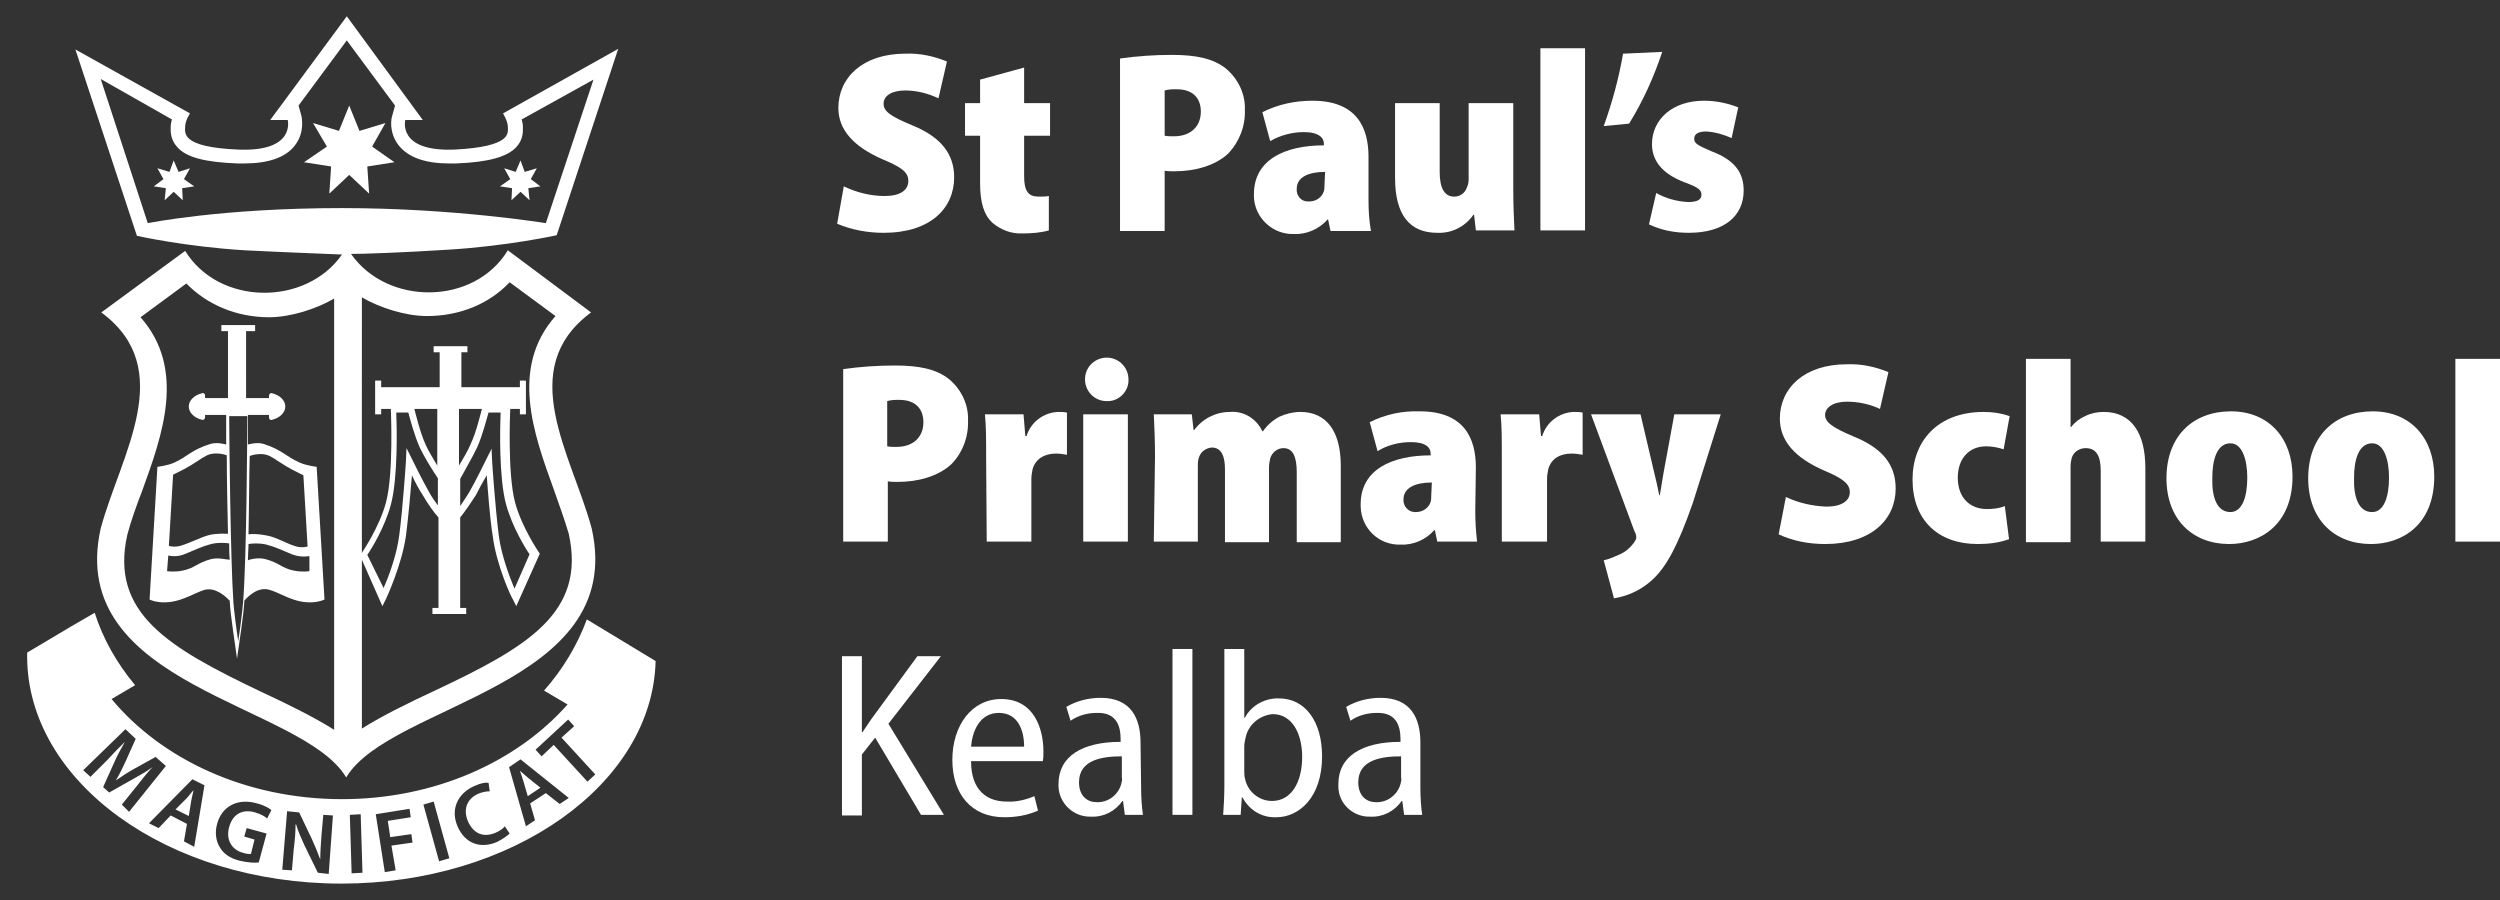
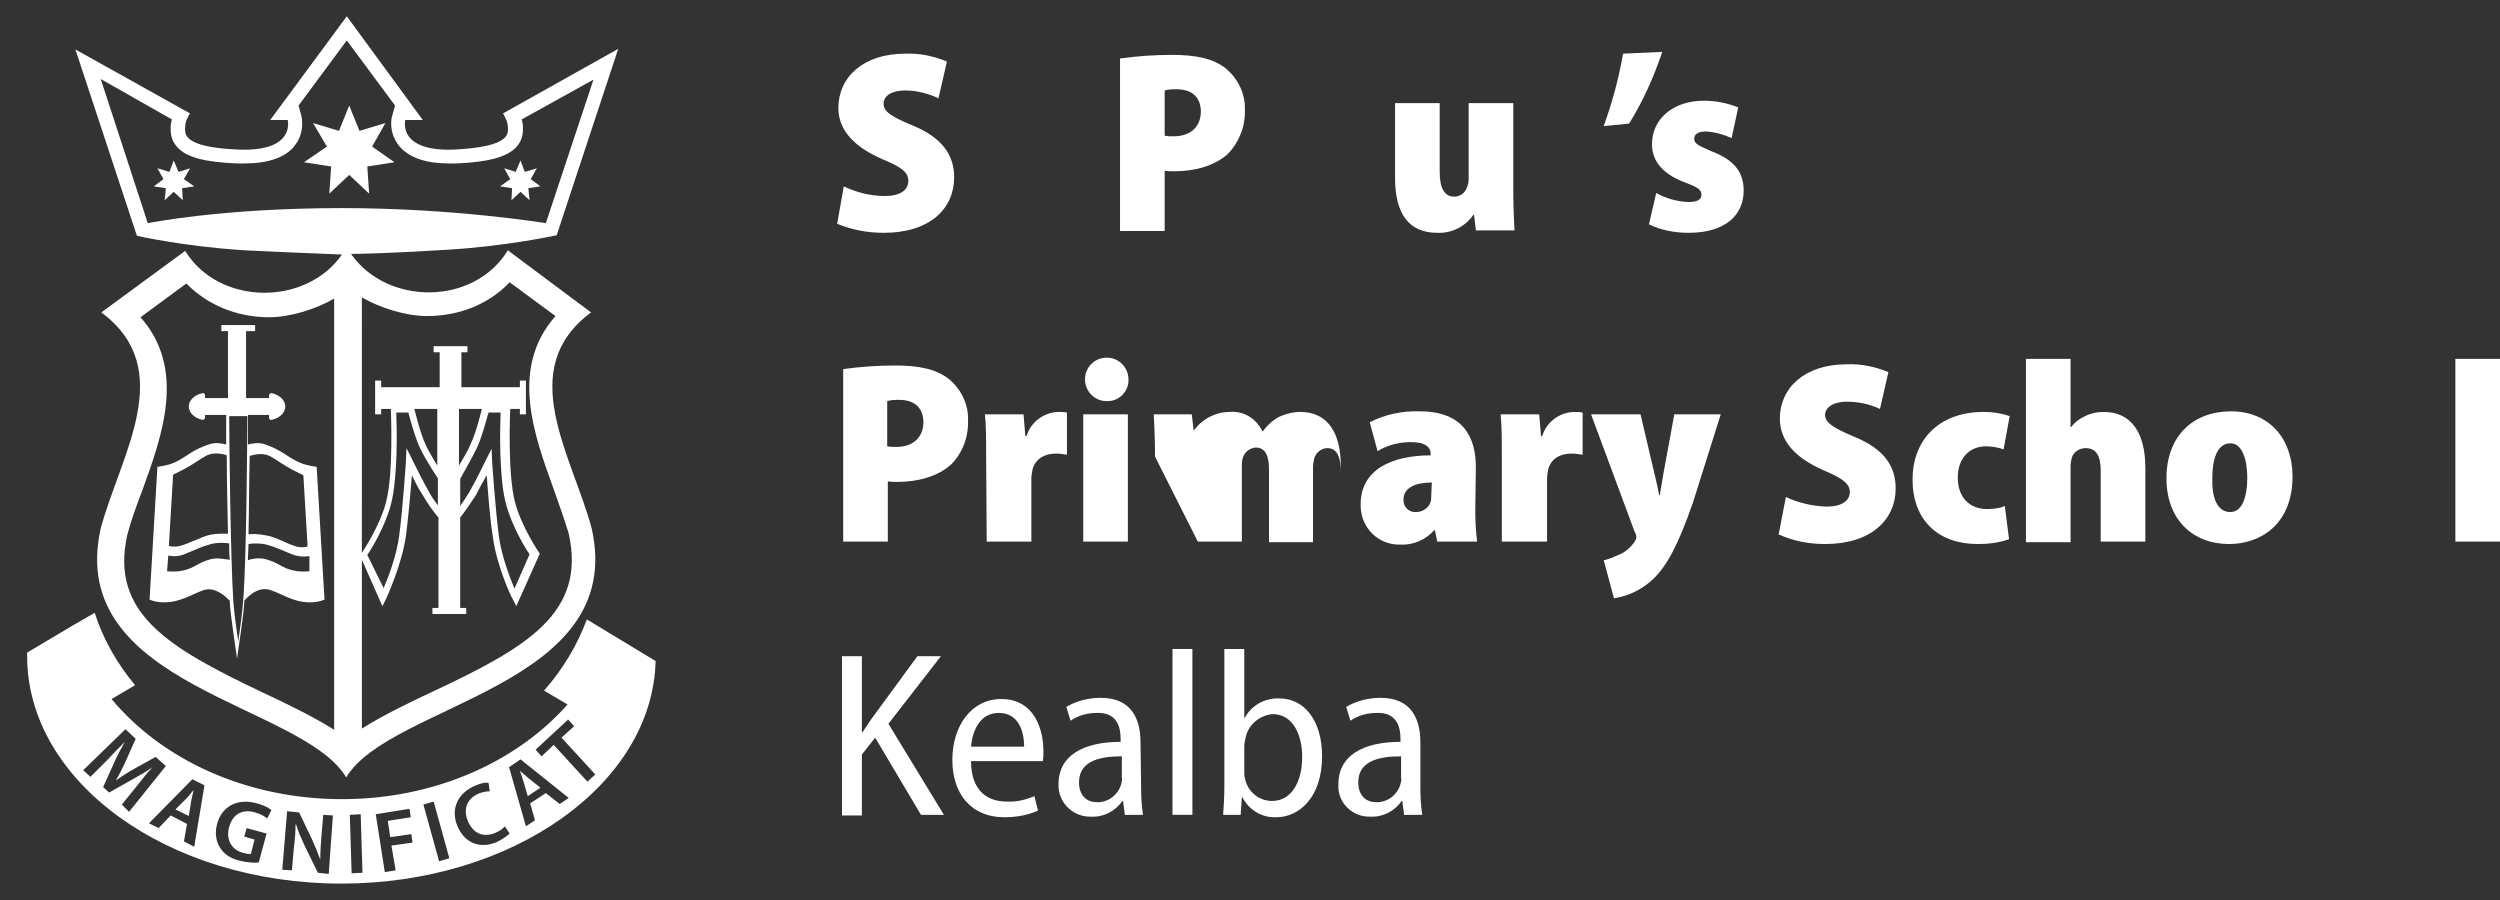
<svg xmlns="http://www.w3.org/2000/svg" version="1.1" id="Layer_1" x="0px" y="0px" viewBox="0 0 414.5 149.3" style="enable-background:new 0 0 414.5 149.3;" xml:space="preserve">
  <rect x="0" y="0" width="414.5" height="149.3" fill="#333333" stroke="none" />
  <style type="text/css">
	.st0{enable-background:new    ;}
	.st1{fill:#FFFFFF;}
	.st2{fill:#2D439C;}
	.st3{fill:url(#SVGID_1_);}
	.st4{fill:url(#SVGID_2_);}
	.st5{fill:url(#SVGID_3_);}
	.st6{fill:url(#SVGID_4_);}
	.st7{fill:url(#SVGID_5_);}
	.st8{fill:none;}
	.st9{fill:#2D439C;enable-background:new    ;}
	.st10{fill:url(#SVGID_6_);}
	.st11{fill:url(#SVGID_7_);}
	.st12{fill:url(#SVGID_8_);}
	.st13{fill:url(#SVGID_9_);}
	.st14{fill:url(#SVGID_10_);}
</style>
  <g class="st0">
    <path class="st1" d="M139.9,30.9c2.1,1,4.4,1.6,6.8,1.6c2.6,0,3.9-1,3.9-2.5s-1.2-2.3-4.3-3.6c-4.8-2.1-7.3-4.9-7.3-8.5   c0-5,4-9,11.1-9c2.4-0.1,4.7,0.4,6.9,1.3l-1.4,6.1c-1.7-0.8-3.6-1.3-5.5-1.3c-2.3,0-3.6,0.9-3.6,2.2s1.2,2.1,4.8,3.6   c4.9,2,6.9,4.9,6.9,8.6c0,5.1-3.9,9.2-11.7,9.2c-2.7,0-5.3-0.5-7.7-1.5L139.9,30.9z" />
-     <path class="st1" d="M169.8,11.2v5.9h4.3v5.4h-4.3v6.7c0,2.5,0.7,3.4,2.4,3.4c0.6,0,1.2,0,1.7-0.1v5.7c-1.4,0.4-2.9,0.5-4.4,0.5   c-1.8,0.1-3.6-0.6-5-1.8c-1.3-1.2-2-3.2-2-6.5v-7.9H160v-5.4h2.5v-3.9L169.8,11.2z" />
    <path class="st1" d="M185.7,9.7c2.8-0.4,5.7-0.6,8.6-0.6c4,0,6.9,0.6,9,2.3c2,1.7,3.2,4.2,3.1,6.8c0.1,2.7-0.9,5.3-2.8,7.3   c-2.2,2-5.5,2.9-8.9,2.9c-0.6,0-1.2,0-1.6-0.1v10h-7.4L185.7,9.7z M193.1,22.5c0.5,0.1,1,0.1,1.5,0.1c2.9,0,4.5-1.7,4.5-4.1   c0-2.2-1.3-3.7-4-3.7c-0.7,0-1.3,0-2,0.2V22.5z" />
-     <path class="st1" d="M226.9,33.2c0,1.7,0.1,3.4,0.4,5.1h-6.7l-0.4-1.9h-0.1c-1.4,1.6-3.5,2.5-5.6,2.4c-3.5,0.1-6.5-2.7-6.6-6.2   c0-0.1,0-0.2,0-0.4c0-5.7,5.1-8.1,11.6-8.1v-0.3c0-0.9-0.8-1.9-3.3-1.9c-1.9,0-3.9,0.5-5.6,1.5l-1.3-4.8c2.6-1.3,5.4-1.9,8.3-1.9   c7.3,0,9.3,4.4,9.3,9.3L226.9,33.2z M219.7,28.5c-2.8,0-4.7,0.9-4.7,2.8c-0.1,1.1,0.7,2.1,1.8,2.1c0.1,0,0.2,0,0.3,0   c1.1,0,2.1-0.7,2.4-1.7c0.1-0.3,0.1-0.7,0.1-1L219.7,28.5z" />
    <path class="st1" d="M250.9,31.2c0,2.8,0.1,5.1,0.2,7h-6.4l-0.3-2.6h-0.1c-1.4,2-3.6,3.1-6,3c-4.6,0-7-3-7-9.1V17.1h7.4v11.4   c0,2.7,0.8,4.1,2.4,4.1c1,0,1.8-0.6,2.1-1.5c0.2-0.4,0.3-0.9,0.3-1.3V17.1h7.4L250.9,31.2z" />
-     <path class="st1" d="M255.4,8h7.4v30.2h-7.4V8z" />
    <path class="st1" d="M275.6,8.6c-1.4,4.2-3.2,8.2-5.5,11.9l-4.2,0.4c1.4-3.9,2.5-7.9,3.2-12L275.6,8.6z" />
    <path class="st1" d="M274.6,32c1.6,0.9,3.4,1.4,5.3,1.5c1.5,0,2.2-0.4,2.2-1.2s-0.5-1.2-2.6-2c-4.4-1.6-5.6-4.1-5.6-6.4   c0-4.1,3.4-7.2,8.6-7.2c2,0,3.9,0.4,5.7,1.1l-1.1,5.1c-1.3-0.6-2.7-1-4.2-1.1c-1.3,0-2,0.4-2,1.2s0.6,1.1,2.9,2.1   c4,1.5,5.3,3.7,5.3,6.5c0,4.1-3.1,7-9.1,7c-2.3,0-4.5-0.4-6.6-1.4L274.6,32z" />
    <path class="st1" d="M139.8,61.2c2.8-0.4,5.7-0.6,8.6-0.6c4,0,6.9,0.6,9,2.3c2,1.7,3.2,4.2,3.1,6.8c0.1,2.7-0.9,5.4-2.8,7.3   c-2.2,2-5.5,2.9-8.9,2.9c-0.5,0-1.1,0-1.6-0.1v10h-7.4L139.8,61.2z M147.1,74c0.5,0.1,1,0.1,1.5,0.1c2.9,0,4.5-1.7,4.5-4.1   c0-2.2-1.3-3.7-4-3.7c-0.7,0-1.3,0-2,0.2V74z" />
    <path class="st1" d="M163.5,75.7c0-3,0-5.1-0.2-7h6.4l0.3,3.6h0.2c0.7-2.3,2.8-3.9,5.2-4c0.5,0,1,0,1.5,0.1v7   c-0.6-0.1-1.2-0.2-1.8-0.2c-1.8,0-3.4,0.8-3.9,2.6c-0.1,0.5-0.2,1.1-0.2,1.6v10.4h-7.4L163.5,75.7z" />
    <path class="st1" d="M183.3,66.5c-2-0.1-3.5-1.8-3.4-3.8s1.8-3.5,3.8-3.4c1.9,0.1,3.4,1.7,3.4,3.6c0.1,1.9-1.5,3.6-3.4,3.6   C183.5,66.5,183.4,66.5,183.3,66.5z M179.6,89.8V68.7h7.4v21.1C187,89.8,179.6,89.8,179.6,89.8z" />
-     <path class="st1" d="M191.5,75.7c0-2.6-0.1-5-0.2-7h6.3l0.3,2.6h0.1c1.4-1.9,3.6-3,5.9-3c2.3-0.2,4.4,1.1,5.4,3.2h0.1   c0.7-1,1.6-1.8,2.7-2.4c1.1-0.5,2.3-0.8,3.5-0.8c4.4,0,6.7,3.3,6.7,8.9v12.7H215V78.3c0-2.5-0.6-4-2.2-4c-1,0-1.9,0.7-2.2,1.7   c-0.1,0.5-0.2,1-0.2,1.5v12.4h-7.3V77.8c0-2-0.5-3.6-2.2-3.6c-1,0.1-1.8,0.7-2.1,1.6c-0.2,0.5-0.2,1-0.2,1.6v12.4h-7.3L191.5,75.7z   " />
+     <path class="st1" d="M191.5,75.7c0-2.6-0.1-5-0.2-7h6.3l0.3,2.6h0.1c1.4-1.9,3.6-3,5.9-3c2.3-0.2,4.4,1.1,5.4,3.2h0.1   c0.7-1,1.6-1.8,2.7-2.4c1.1-0.5,2.3-0.8,3.5-0.8c4.4,0,6.7,3.3,6.7,8.9v12.7V78.3c0-2.5-0.6-4-2.2-4c-1,0-1.9,0.7-2.2,1.7   c-0.1,0.5-0.2,1-0.2,1.5v12.4h-7.3V77.8c0-2-0.5-3.6-2.2-3.6c-1,0.1-1.8,0.7-2.1,1.6c-0.2,0.5-0.2,1-0.2,1.6v12.4h-7.3L191.5,75.7z   " />
    <path class="st1" d="M244.6,84.7c0,1.7,0.1,3.4,0.3,5.1h-6.6l-0.4-1.9h-0.1c-1.4,1.6-3.5,2.5-5.6,2.4c-3.6,0.1-6.5-2.7-6.6-6.3   c0-0.1,0-0.2,0-0.4c0-5.7,5.1-8.1,11.6-8.1v-0.3c0-1-0.8-1.9-3.3-1.9c-1.9,0-3.9,0.5-5.5,1.5l-1.3-4.8c2.6-1.3,5.4-1.9,8.3-1.8   c7.3,0,9.3,4.4,9.3,9.3L244.6,84.7z M237.4,80c-2.8,0-4.7,0.9-4.7,2.8c-0.1,1.1,0.8,2.1,1.9,2.1c0.1,0,0.2,0,0.2,0   c1.1,0,2.1-0.7,2.4-1.7c0.1-0.3,0.1-0.7,0.1-1L237.4,80z" />
    <path class="st1" d="M249,75.7c0-3,0-5.1-0.2-7h6.4l0.3,3.6h0.2c0.7-2.3,2.8-3.9,5.2-4c0.5,0,1,0,1.5,0.1v7   c-0.6-0.1-1.2-0.2-1.8-0.2c-1.9,0-3.4,0.8-3.9,2.6c-0.1,0.5-0.2,1.1-0.2,1.6v10.4H249V75.7z" />
    <path class="st1" d="M272,68.7l2.3,9.8c0.3,1.2,0.6,2.5,0.8,3.6h0.1c0.2-1.1,0.4-2.5,0.6-3.6l1.8-9.8h7.7l-4.6,14.6   c-2.5,7.2-4.4,10.6-6.6,12.7c-1.8,1.7-4,2.8-6.5,3.2l-1.7-6.3c0.9-0.2,1.8-0.6,2.7-1c0.9-0.4,1.7-1.1,2.3-1.9   c0.2-0.3,0.4-0.6,0.4-0.9s-0.1-0.7-0.3-1l-7.2-19.4L272,68.7z" />
    <path class="st1" d="M296.1,82.4c2.1,1,4.4,1.5,6.7,1.6c2.6,0,3.9-1,3.9-2.4s-1.2-2.3-4.3-3.6c-4.8-2.1-7.3-4.9-7.3-8.6   c0-5,4-9,11.1-9c2.4-0.1,4.7,0.4,6.9,1.3l-1.4,6.1c-1.7-0.8-3.6-1.2-5.5-1.2c-2.3,0-3.6,1-3.6,2.2s1.2,2.1,4.8,3.6   c4.9,2,6.9,4.8,6.9,8.6c0,5.1-4,9.2-11.7,9.2c-2.7,0-5.3-0.5-7.7-1.6L296.1,82.4z" />
    <path class="st1" d="M333.1,89.4c-1.7,0.6-3.4,0.8-5.2,0.8c-6.6,0-10.8-4-10.8-10.7c0-6.3,4.1-11.2,11.8-11.2   c1.5,0,2.9,0.2,4.3,0.7l-1,5.5c-0.9-0.3-1.9-0.5-2.9-0.5c-2.8,0-4.7,2-4.7,5.2c0,3.4,2.1,5.2,4.8,5.2c1,0,2.1-0.1,3-0.5L333.1,89.4   z" />
    <path class="st1" d="M335.9,59.5h7.4v11.3h0.1c0.6-0.8,1.4-1.4,2.3-1.8c1-0.5,2-0.7,3.1-0.7c4.6,0,6.9,3.5,6.9,9.3v12.2h-7.4V78.1   c0-2.3-0.6-3.8-2.5-3.8c-1,0-2,0.6-2.3,1.6c-0.1,0.4-0.2,0.9-0.2,1.4v12.6h-7.4V59.5z" />
    <path class="st1" d="M369.6,90.2c-6.1,0-10.4-4.1-10.4-10.9c0-7,4.4-11.1,10.7-11.1s10.2,4.5,10.2,10.8   C380.1,87.1,374.6,90.2,369.6,90.2L369.6,90.2z M369.8,84.9c1.9,0,2.8-2.4,2.8-5.7c0-2.9-0.8-5.7-2.8-5.7c-2.3,0-3,2.9-3,5.7   C366.7,82.5,367.6,84.9,369.8,84.9L369.8,84.9z" />
-     <path class="st1" d="M393.1,90.2c-6.1,0-10.4-4.1-10.4-10.9c0-7,4.4-11.1,10.7-11.1s10.2,4.5,10.2,10.8   C403.6,87.1,398.2,90.2,393.1,90.2L393.1,90.2z M393.3,84.9c1.9,0,2.8-2.4,2.8-5.7c0-2.9-0.8-5.7-2.8-5.7c-2.3,0-3,2.9-3,5.7   C390.2,82.5,391.1,84.9,393.3,84.9L393.3,84.9z" />
    <path class="st1" d="M407.1,59.5h7.4v30.3h-7.4V59.5z" />
    <path class="st1" d="M139.6,108.8h3.3v12.6h0.1c0.7-1,1.3-2,2-2.9l7.1-9.7h3.9l-8.7,11.2l9.2,15.1h-3.8l-7.6-12.8l-2.2,2.8v10.1   h-3.3V108.8z" />
    <path class="st1" d="M161,126.2c0,5,2.8,6.7,5.9,6.7c1.6,0.1,3.2-0.3,4.6-0.9l0.6,2.4c-1.8,0.8-3.7,1.1-5.6,1.1   c-5.4,0-8.6-3.8-8.6-9.5s3.2-10.1,8.1-10.1c5.5,0,7,5,7,8.7c0,0.5,0,1.1-0.1,1.6H161z M169.8,123.8c0-2.7-1-5.6-4.2-5.6   s-4.4,3.1-4.6,5.6H169.8z" />
    <path class="st1" d="M189.2,130.7c0,1.5,0.1,3,0.3,4.4h-3l-0.3-2.3h-0.1c-1.2,1.7-3.1,2.7-5.2,2.6c-2.9,0.1-5.3-2.2-5.4-5   c0-0.1,0-0.3,0-0.4c0-4.6,3.9-7,10.3-7v-0.5c0-1.8-0.5-4.4-3.9-4.3c-1.6,0-3.1,0.4-4.4,1.3l-0.7-2.3c1.7-1,3.7-1.5,5.7-1.5   c5.1,0,6.6,3.5,6.6,7.4L189.2,130.7z M186,125.4c-3.1,0-7.1,0.5-7.1,4.3c0,2.3,1.4,3.3,2.9,3.3c1.9,0.1,3.6-1.2,4.1-3   c0.1-0.4,0.2-0.7,0.1-1.1V125.4z" />
    <path class="st1" d="M194.4,107.6h3.3v27.5h-3.3V107.6z" />
    <path class="st1" d="M203,107.6h3.3V119h0.1c1.1-2.1,3.4-3.3,5.7-3.2c4.2,0,7.1,3.7,7.1,9.6c0,6.8-3.8,10.1-7.6,10.1   c-2.4,0.1-4.5-1.2-5.6-3.3h-0.1l-0.2,2.9h-2.9c0.1-1.2,0.2-3.2,0.2-4.8V107.6z M206.3,127.8c0,0.4,0,0.8,0.1,1.2   c0.4,2.2,2.3,3.8,4.5,3.8c3.2,0,5-3.1,5-7.3c0-3.8-1.6-7.1-4.9-7.1c-2.2,0.2-4.1,1.8-4.5,4c-0.1,0.4-0.2,0.9-0.2,1.4L206.3,127.8z" />
    <path class="st1" d="M235.5,130.7c0,1.5,0.1,3,0.3,4.4h-3l-0.3-2.3h-0.1c-1.2,1.7-3.1,2.7-5.2,2.6c-2.9,0.1-5.3-2.2-5.3-5   c0-0.1,0-0.3,0-0.4c0-4.6,3.9-7,10.3-7v-0.5c0-1.8-0.5-4.4-3.9-4.3c-1.6,0-3.1,0.4-4.4,1.3l-0.7-2.3c1.7-1,3.7-1.5,5.7-1.5   c5.1,0,6.6,3.5,6.6,7.4L235.5,130.7z M232.3,125.4c-3.1,0-7.1,0.5-7.1,4.3c0,2.3,1.4,3.3,2.9,3.3c1.9,0.1,3.6-1.2,4.1-3   c0.1-0.4,0.2-0.7,0.1-1.1V125.4z" />
  </g>
  <path class="st8" d="M93.3,72.7C93.3,72.7,93.3,72.6,93.3,72.7" />
  <g>
    <polygon class="st1" points="54.9,27.6 54.6,32.1 57.9,29 61.2,32.1 60.9,27.6 65.4,26.9 61.7,24.3 63.9,20.4 59.6,21.7 57.9,17.5    56.2,21.7 51.9,20.4 54.2,24.3 50.4,26.9  " />
    <polygon class="st1" points="27.5,31.2 27.3,33.2 28.8,31.8 30.3,33.2 30.2,31.2 32.2,30.9 30.5,29.7 31.5,27.9 29.6,28.5    28.8,26.6 28.1,28.5 26.1,27.9 27.1,29.7 25.5,30.9  " />
    <polygon class="st1" points="84.9,31.2 84.8,33.2 86.3,31.8 87.8,33.2 87.6,31.2 89.6,30.9 88,29.7 89,27.9 87,28.5 86.3,26.6    85.5,28.5 83.6,27.9 84.6,29.7 82.9,30.9  " />
    <path class="st1" d="M40.6,41.5c8,0.4,14,0.6,16.1,0.7c-6,8.6-20.4,8.5-26-0.6L16.8,51.8c12.7,9.4,3.2,23.6-0.1,35.8   c-5.9,26.3,33.4,29,40.7,41.3c7.3-12.3,46.6-15,40.7-41.3c-3.3-12.2-12.8-26.4-0.1-35.8L84.2,41.5c-5.6,9.2-20,9.2-26,0.6   c2.1,0,8.1-0.2,16.1-0.7c9.9-0.6,18-2.4,18-2.4l10.2-30.9L83.4,18.8c0,0,0.8,1.3,0.8,2.2c0,1,0.8,3.3-8.8,3.8   c-9.6,0.4-8.2-4.9-8.2-4.9h2.9L57.5,2.7L44.8,19.9h2.9c0,0,1.4,5.3-8.2,4.9c-9.6-0.4-8.8-2.8-8.8-3.8c0-1,0.8-2.2,0.8-2.2L12.5,8.2   l10.2,30.9C22.7,39.1,30.7,40.9,40.6,41.5z M55.4,121c-3.3-2.1-8-4.4-12.1-6.3c-15.3-7.3-25.1-13-22.2-26c0.6-2.3,1.5-4.8,2.5-7.4   c3.3-9.1,7.3-20.1-0.3-28.7l7.6-5.6c3.4,3.5,8.3,5.6,13.7,5.6c3.6,0,7.9-1.4,10.8-3.1V121z M59.6,91.9l3.8,8.6l0.6-1.2   c0.1-0.2,2.6-5.6,3.3-10.4c0.4-3.1,0.8-7.5,1-10.1c0.5,1.1,1.2,2.4,1.8,3.3c0.8,1.4,1.8,2.8,2.6,3.7v15h-1v1h5.6v-1h-1v-15   c0.8-1,1.7-2.3,2.6-3.7c0.5-1,1.2-2.3,1.8-3.3c0.2,2.6,0.5,7,1,10.1c0.6,4.8,3.1,10.2,3.3,10.4l0.6,1.2l3.9-8.7l-0.2-0.3   c0,0-2.8-4.1-3.9-8.2c-1.3-4.9-0.8-15.4-0.8-15.5l0,0h1.6v0.9h1v-5.6h-1v1.1h-9.7v-5.8h1v-1h-5.6v1h1v5.8h-9.7v-1.1h-1v5.6h1v-0.9   h1.6l0,0c0,0.1,0.5,10.6-0.8,15.5c-1.1,4.1-3.9,8.2-3.9,8.2l-0.1,0.2V49.3c2.9,1.7,7.2,3.1,10.8,3.1c5.4,0,10.3-2,13.7-5.6l7.6,5.6   c-7.6,8.6-3.6,19.6-0.3,28.7c0.9,2.6,1.8,5,2.5,7.4c2.9,13.1-6.9,18.8-22.2,26c-4.1,1.9-8.8,4.2-12.1,6.3V91.9z M65.7,68.4h2   c0.3,1.1,1,3.8,1.9,5.8c0.7,1.5,2,3.6,3,5.1v4.5c-0.5-0.7-1.1-1.5-1.5-2.3c-1.1-1.9-2.7-5.2-2.7-5.2l-1-2l-0.1,2.2   c0,0.1-0.5,7.6-1.1,12.2c-0.4,3.3-1.8,7-2.6,8.8L60.9,92c0.7-1,2.9-4.6,3.9-8.3C66,79.2,65.8,70.8,65.7,68.4z M68.7,67.8h3.8v9.4   c-0.7-1.2-1.5-2.5-1.9-3.4C69.6,71.6,68.9,68.5,68.7,67.8z M79.1,74.2c0.9-2,1.6-4.8,1.9-5.8h2c-0.1,2.4-0.3,10.8,0.9,15.2   c1,3.7,3.2,7.3,3.9,8.3l-2.5,5.7c-0.8-1.9-2.2-5.6-2.6-8.8c-0.6-4.7-1.1-12.1-1.1-12.2l-0.1-2.2l-1,2c0,0-1.6,3.3-2.7,5.2   c-0.5,0.8-1,1.6-1.5,2.3v-4.5C77.1,77.9,78.4,75.7,79.1,74.2z M76.1,77.2v-9.4h3.8c-0.2,0.7-0.9,3.8-1.9,5.9   C77.6,74.7,76.8,76,76.1,77.2z M28.5,19.8c-0.1,0.4-0.2,0.8-0.2,1.2l0,0.1c0,0.6-0.1,2,1.1,3.3c1.5,1.7,4.6,2.5,10,2.7   c0.4,0,0.8,0,1.1,0c4,0,6.9-1,8.4-3c1.7-2.2,1.1-4.6,1.1-4.8l-0.5-1.8h0l8-10.8l8,10.8h0l-0.5,1.8c-0.1,0.3-0.6,2.6,1.1,4.8   c1.6,2,4.4,3,8.4,3c0.4,0,0.7,0,1.1,0c5.4-0.2,8.5-1.1,10-2.7c1.2-1.3,1.1-2.7,1.1-3.3l0-0.1c0-0.4-0.1-0.8-0.2-1.2l11.9-6.6   L90.5,37c0,0-15.2-2.5-33.8-2.5c-20,0-32.2,2.5-32.2,2.5l-7.8-23.9L28.5,19.8z" />
    <path class="st1" d="M41.2,54.9h1.1v-1h-5.6v1h1.1v11.1h-3.8v-0.4c0-0.3-0.2-0.5-0.5-0.4c-1.3,0.3-2.2,1.2-2.2,2.2s0.9,1.9,2.2,2.2   c0.3,0.1,0.5-0.2,0.5-0.4v-0.4h3.5v0c0,0.1,0,2,0,4.9c-0.4-0.1-1.5-0.4-2.6-0.1c-3.2,1-3.8,2.1-6,3.1c-1.1,0.5-2.8,0.7-2.8,0.7   l-1.3,22c0,0,1.3,0.7,3.5,0.4c2.2-0.3,4-1.5,5.6-2c1.9-0.5,3.6,1.2,4.2,1.8c0,0.1,0,0.2,0,0.3c0.1,2,1,7.8,1,7.9l0.2,1.4l0.2-1.4   c0-0.1,0.9-5.9,1-7.9c0-0.1,0-0.2,0-0.3c0.6-0.7,2.3-2.4,4.2-1.8c1.7,0.5,3.4,1.7,5.6,2c2.2,0.3,3.5-0.4,3.5-0.4l-1.3-22   c0,0-1.7-0.2-2.8-0.7c-2.3-1-2.9-2.1-6-3.1c-1-0.3-2.2,0-2.6,0.1c0-2.9,0-4.9,0-4.9v0h3.5v0.4c0,0.3,0.2,0.5,0.5,0.4   c1.3-0.3,2.2-1.2,2.2-2.2s-0.9-1.9-2.2-2.2c-0.3-0.1-0.5,0.2-0.5,0.4v0.4h-3.8V54.9z M28.7,78.7c0,0,0.6-0.3,1.8-0.9   c1.7-0.9,2.8-1.8,3.8-2.3c1.2-0.6,2.9-0.2,3.3,0c0,3.7,0.1,8.5,0.2,13c-0.5,0-1.7-0.1-3.1,0.2c-1.5,0.4-3.1,1.3-4.8,1.8   c-1.1,0.3-1.9,0-1.9,0L28.7,78.7z M35,92.7c-2.3,0.6-2.7,1.5-4.7,1.9c-1.4,0.3-2.6,0.1-2.6,0.1l0.2-2.6c0,0,1.4,0.4,2.9-0.3   c1.7-0.7,2.7-1.2,4.2-1.6c1.2-0.3,2.5-0.2,3-0.1c0,0.9,0,1.9,0.1,2.7C37.5,92.8,36.2,92.4,35,92.7z M40.3,99.9   c-0.1,1.3-0.5,4.5-0.8,6.4c-0.3-1.9-0.7-5-0.8-6.4c-0.5-7.3-0.7-28.5-0.7-30.9H41C41,71.4,40.9,92.6,40.3,99.9z M51.3,94.7   c0,0-1.2,0.2-2.6-0.1c-2-0.4-2.4-1.3-4.7-1.9c-1.1-0.3-2.5,0-2.9,0.2c0-0.9,0.1-1.8,0.1-2.7c0.5-0.1,1.8-0.2,3,0.1   c1.5,0.4,2.5,0.9,4.2,1.6c1.5,0.6,2.9,0.3,2.9,0.3L51.3,94.7z M41.4,75.6c0.5-0.2,2.1-0.6,3.3,0c1,0.5,2.1,1.4,3.8,2.3   c1.2,0.6,1.8,0.9,1.8,0.9L51,90.6c0,0-0.8,0.3-1.9,0c-1.7-0.5-3.2-1.5-4.8-1.8c-1.4-0.3-2.7-0.3-3.1-0.2   C41.3,84.1,41.3,79.3,41.4,75.6z" />
    <path class="st1" d="M29.1,134.2l2.2,1.1l0.4-2.5c0.1-0.6,0.3-1.3,0.4-1.8l0,0c-0.4,0.4-0.8,1-1.2,1.4L29.1,134.2z" />
    <path class="st1" d="M86.2,127.8c0.2,0.5,0.4,1.2,0.6,1.8l0.7,2.4l2.1-1.4l-2-1.6C87.1,128.6,86.6,128.1,86.2,127.8L86.2,127.8z" />
    <path class="st1" d="M101.1,105l-3.8-2.3c-1.6,4.3-4,8.3-7.1,11.8l3.9,2.3c-8.4,9.5-22,15.7-37.4,15.7c-15.9,0-29.9-6.6-38.2-16.6   l3.9-2.3c-3-3.6-5.3-7.6-6.7-12l-3.8,2.2l-7.4,4.4c0,0.2,0,0.4,0,0.6c0,20.8,23.3,37.7,52.1,37.7c28.4,0,51.6-16.5,52.1-36.9   L101.1,105z M20.2,133.4l2.5-3.1c0.8-1,1.7-2.2,2.6-3.1l0,0c-1,0.7-2.2,1.4-3.3,2l-3.9,2.2l-1-0.9l1.8-4c0.5-1.2,1.2-2.4,1.8-3.5   l0,0c-0.9,0.9-2,2-2.9,3l-2.8,2.8l-1.2-1.1l7-6.8l1.7,1.6l-1.7,3.8c-0.5,1.1-1,2.1-1.6,3.1l0,0c0.9-0.6,1.9-1.3,3-1.9l3.6-2   l1.7,1.5l-6.1,7.6L20.2,133.4z M32.2,140.4l-1.7-0.9l0.5-2.9l-2.7-1.4l-2,2.1l-1.6-0.8l7.2-7.3l2,1L32.2,140.4z M44.3,135.7   c-0.5-0.4-1-0.7-2-1c-2-0.6-3.7,0.2-4.3,2.4c-0.6,2.1,0.4,3.8,2.3,4.3c0.6,0.2,1.1,0.2,1.3,0.2l0.6-2.4l-1.7-0.5l0.4-1.4l3.3,0.9   l-1.3,4.8c-0.7,0.1-1.9,0-3.2-0.3c-1.6-0.4-2.7-1.2-3.3-2.3c-0.6-1-0.8-2.4-0.4-3.8c0.8-3,3.5-4.3,6.6-3.4c1.2,0.3,2,0.8,2.4,1.1   L44.3,135.7z M54.5,144.9l-1.8-0.2l-2.2-4.5c-0.5-1.1-1.1-2.4-1.4-3.5l-0.1,0c0,1.3-0.1,2.5-0.3,4.1l-0.3,3.5l-1.6-0.1l0.8-9.7   l2,0.2l2.1,4.4c0.5,1.1,1,2.3,1.4,3.4l0,0c0-1.3,0.1-2.6,0.2-4l0.3-3.4l1.6,0.1L54.5,144.9z M58.3,144.8l-0.3-9.7l1.8-0.1l0.3,9.7   L58.3,144.8z M65.6,144.3l-1.8,0.3l-1.5-9.6l5.6-0.9l0.2,1.4l-3.8,0.6l0.4,2.7l3.5-0.5l0.2,1.4l-3.5,0.5L65.6,144.3z M72.8,142.8   l-2.6-9.4l1.7-0.5l2.6,9.4L72.8,142.8z M82.4,139.6c-2.8,1.2-5.3,0.2-6.5-2.5c-1.3-2.9,0-5.6,2.8-6.8c1.1-0.5,1.9-0.6,2.3-0.5   l0.2,1.4c-0.5,0-1.2,0.1-1.9,0.4c-1.8,0.8-2.6,2.5-1.7,4.6c0.9,2,2.5,2.7,4.5,1.9c0.7-0.3,1.3-0.7,1.6-1.1l0.8,1.2   C84.2,138.5,83.4,139.1,82.4,139.6z M92.8,133.3l-2.3-1.8l-2.6,1.7l0.8,2.8l-1.5,1l-2.8-9.8l1.9-1.3l8,6.4L92.8,133.3z M97.4,129.6   l-5.6-6.1l-2,1.9l-1-1.1l5.4-5l1,1.1l-2.1,1.9l5.6,6.1L97.4,129.6z" />
  </g>
</svg>